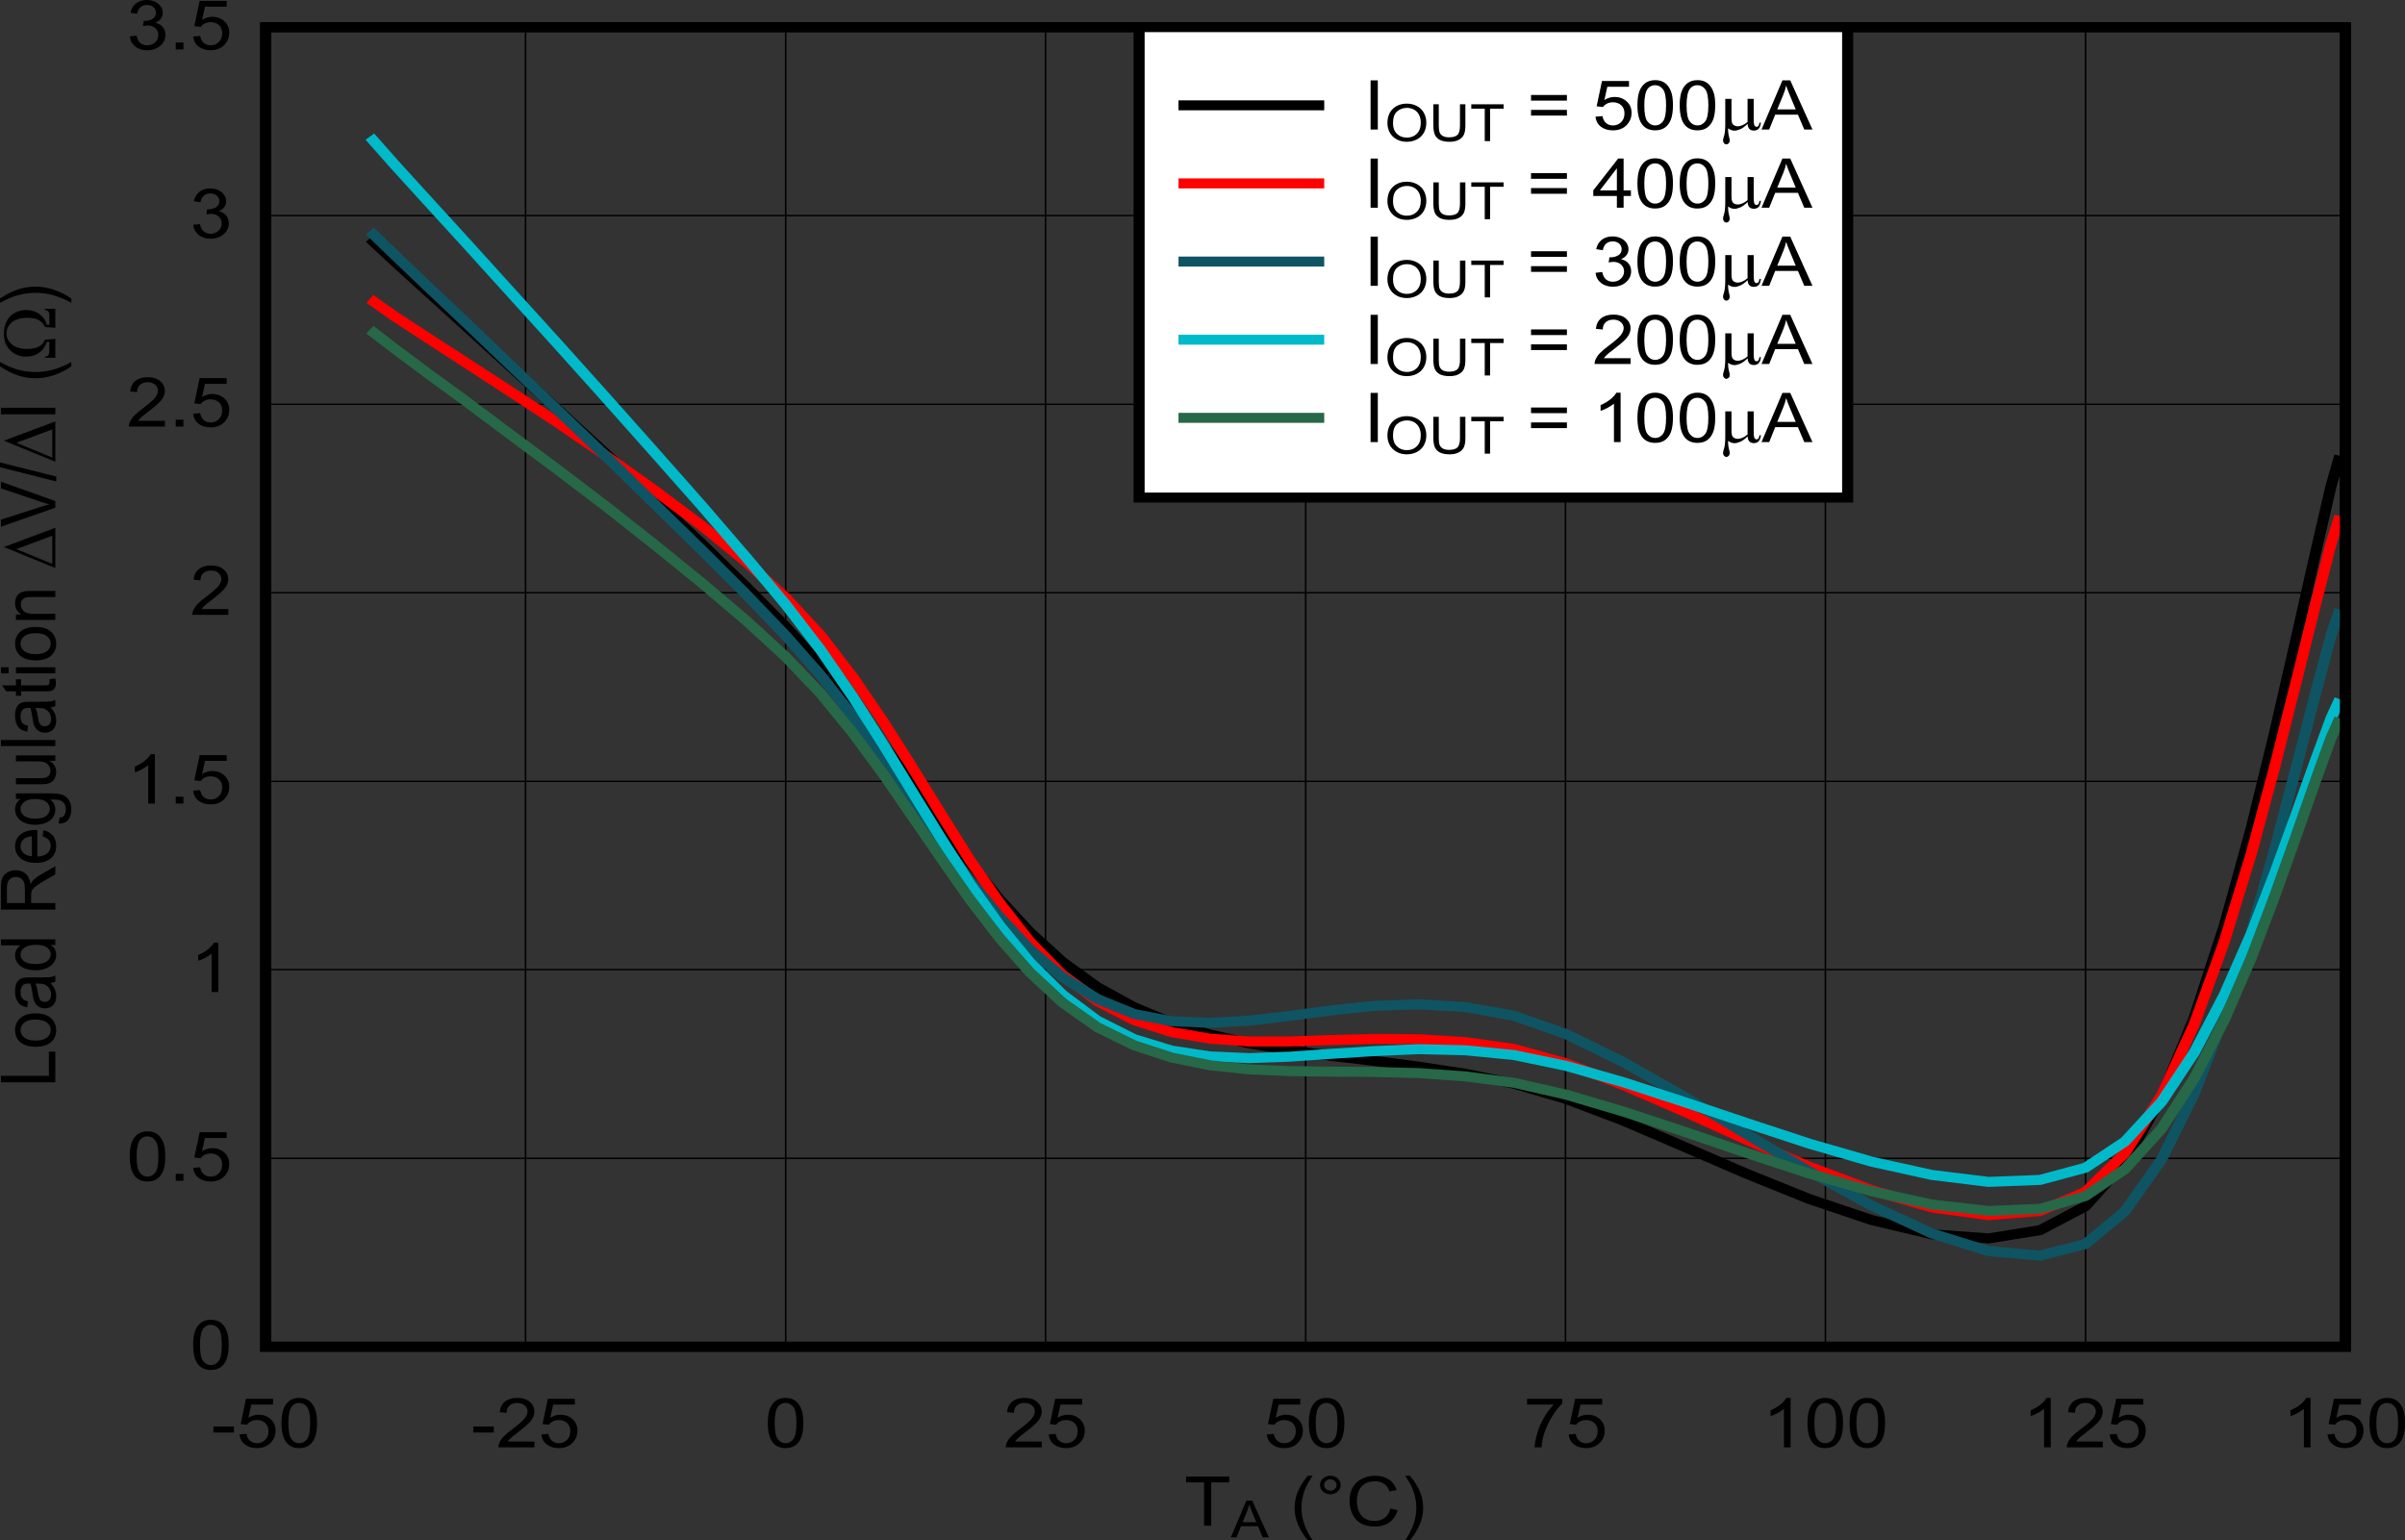
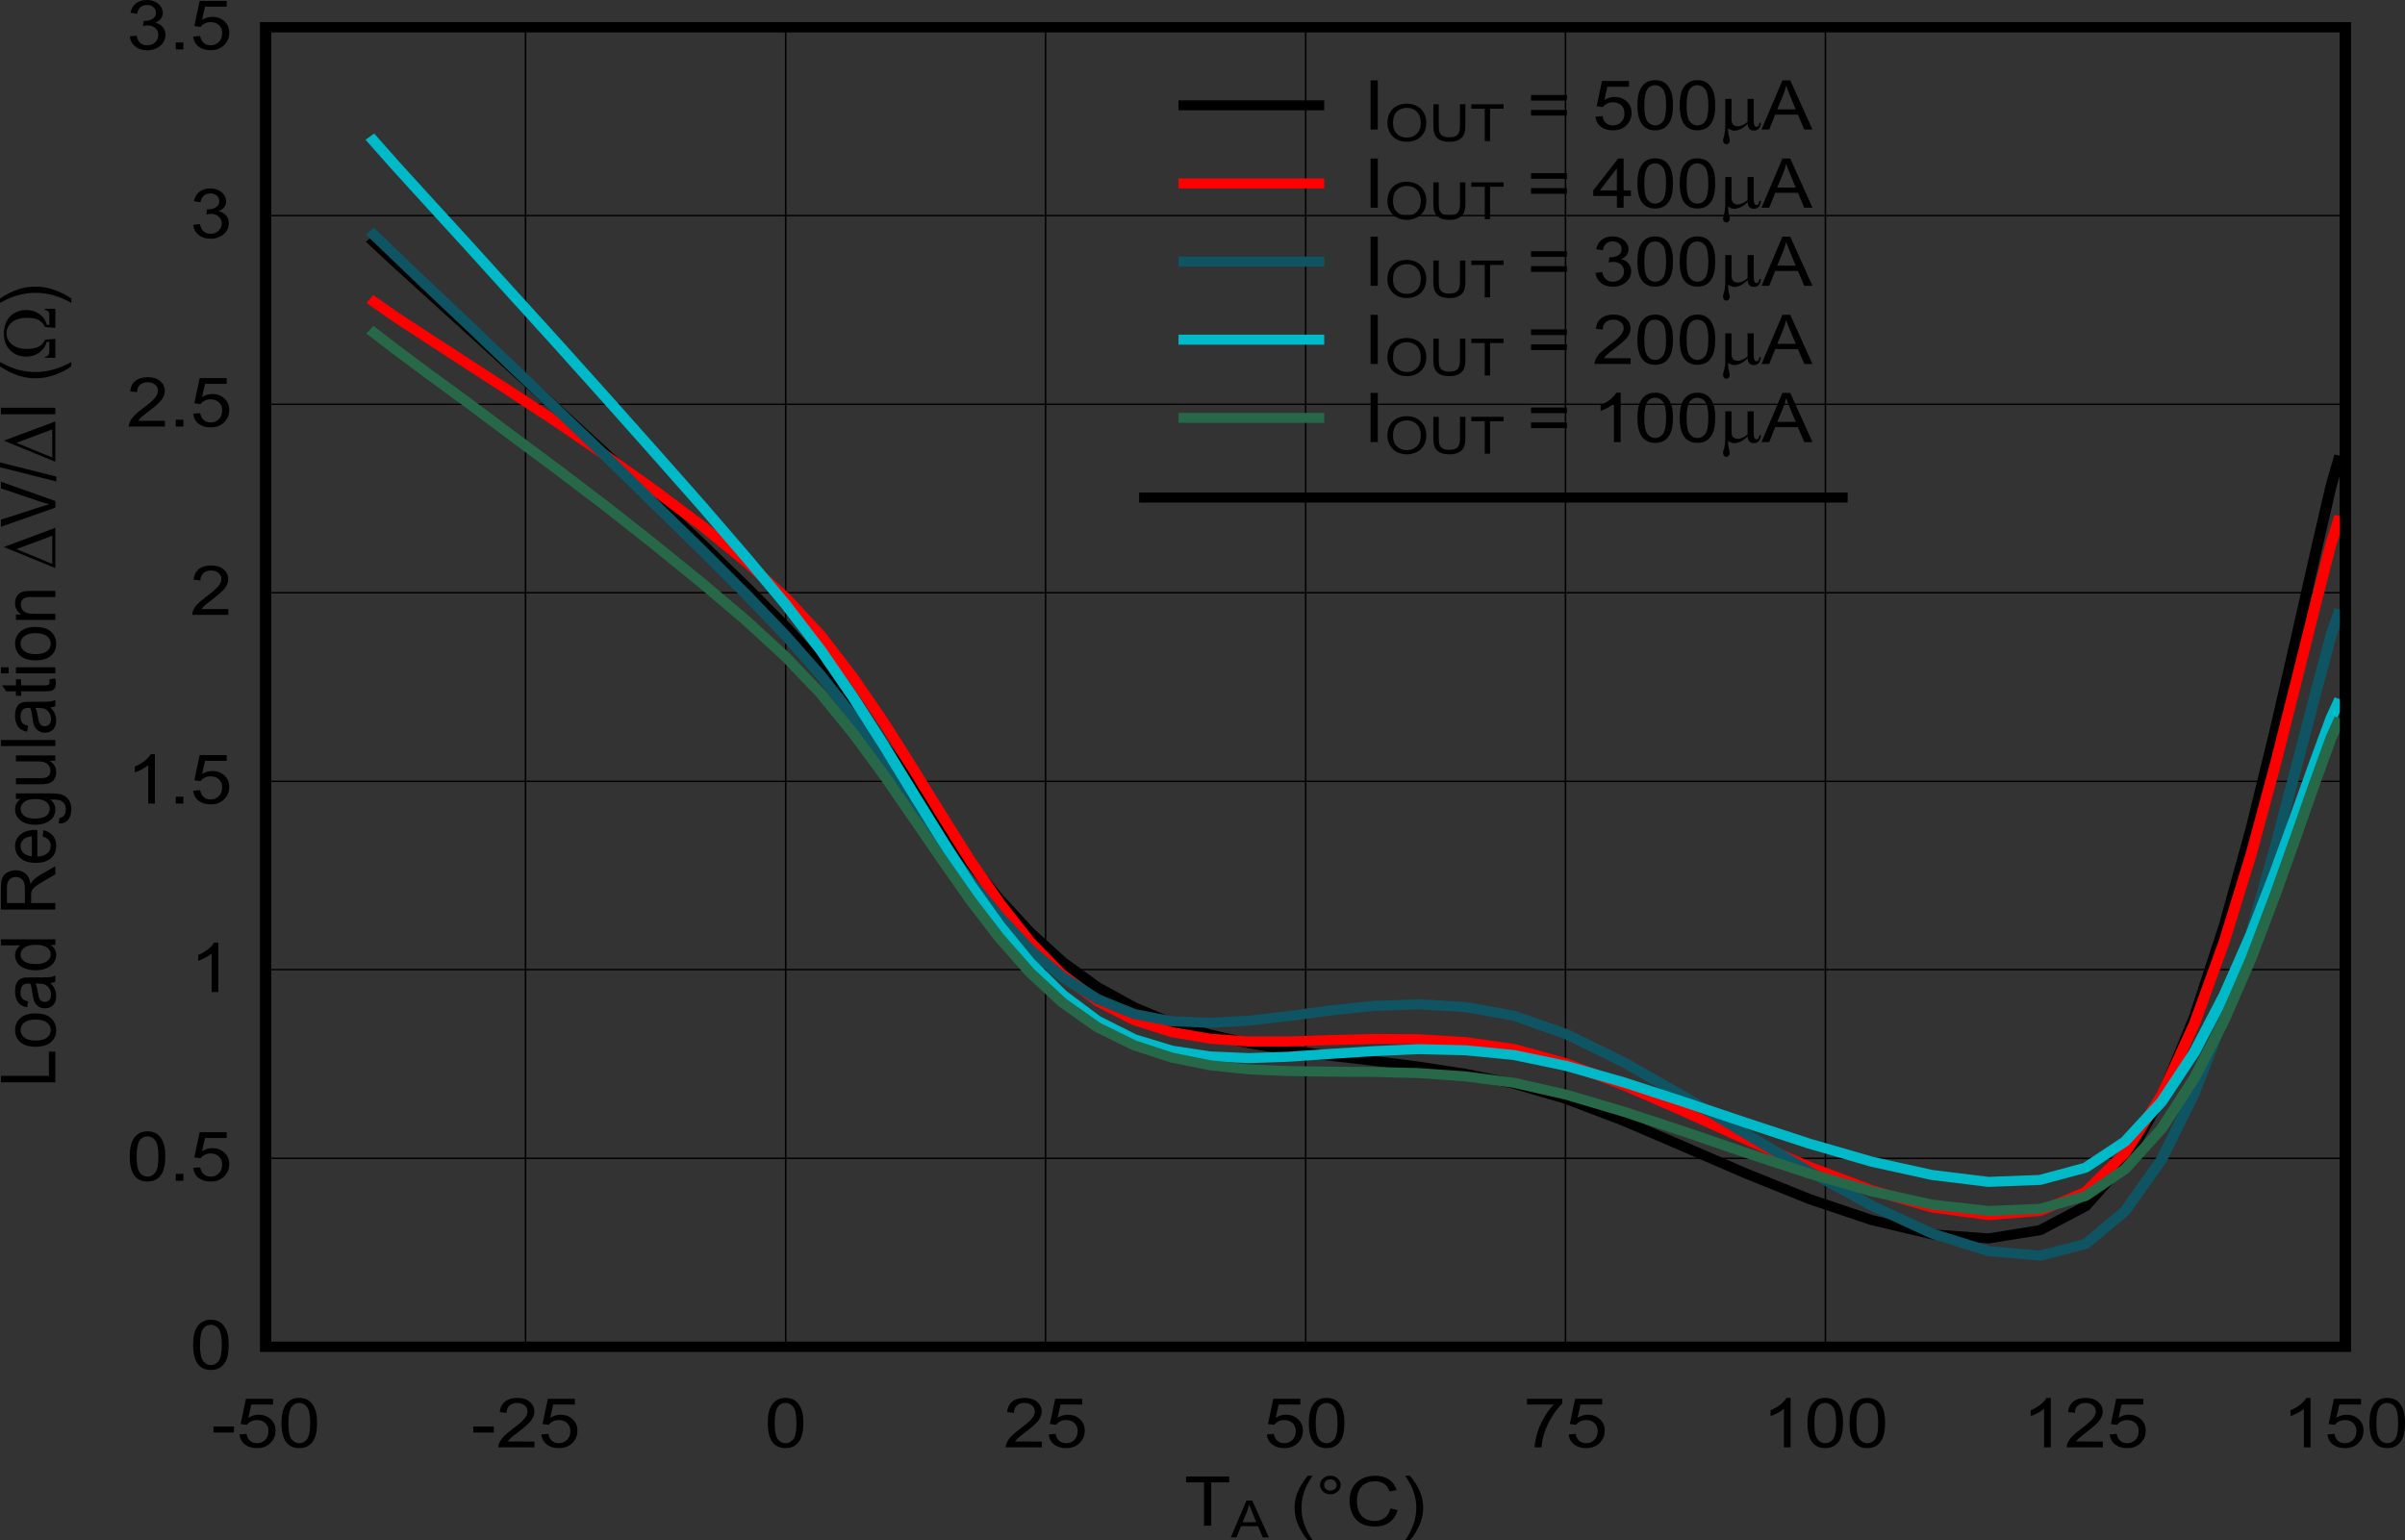
<svg xmlns="http://www.w3.org/2000/svg" xmlns:ns1="http://sodipodi.sourceforge.net/DTD/sodipodi-0.dtd" xmlns:ns2="http://www.inkscape.org/namespaces/inkscape" xmlns:xlink="http://www.w3.org/1999/xlink" ns1:docname="LoadRegVsAmbient.pdf" id="svg589" version="1.2" viewBox="0 0 514.126 329.288" height="329.288pt" width="514.126pt">
  <rect x="0" y="0" width="514.126" height="329.288" fill="#333333" stroke="none" />
  <ns1:namedview id="namedview591" ns2:window-height="480" ns2:window-width="640" ns2:pageshadow="2" ns2:pageopacity="0" guidetolerance="10" gridtolerance="10" objecttolerance="10" borderopacity="1" bordercolor="#666666" pagecolor="#ffffff" />
  <defs id="defs148">
    <g id="g146">
      <symbol id="glyph0-0" overflow="visible">
        <path ns2:connector-curvature="0" id="path2" d="m 2.031,0 v -9.188 h 8.125 V 0 Z m 0.25,-0.234 h 7.625 v -8.719 h -7.625 z m 0,0" style="stroke:none" />
      </symbol>
      <symbol id="glyph0-1" overflow="visible">
        <path ns2:connector-curvature="0" id="path5" d="M 4.219,0 V -9.266 H 0.375 v -1.25 h 9.219 v 1.25 H 5.75 V 0 Z m 0,0" style="stroke:none" />
      </symbol>
      <symbol id="glyph0-2" overflow="visible">
        <path ns2:connector-curvature="0" id="path8" d="" style="stroke:none" />
      </symbol>
      <symbol id="glyph0-3" overflow="visible">
        <path ns2:connector-curvature="0" id="path11" d="m 3.797,3.094 c -0.781,-0.898 -1.449,-1.949 -2,-3.156 -0.543,-1.207 -0.812,-2.457 -0.812,-3.75 0,-1.133 0.203,-2.223 0.609,-3.266 0.477,-1.207 1.211,-2.41 2.203,-3.609 h 1.031 C 4.18,-9.695 3.758,-8.988 3.562,-8.562 3.238,-7.906 2.98,-7.215 2.797,-6.5 c -0.23,0.898 -0.344,1.801 -0.344,2.703 0,2.305 0.789,4.598 2.375,6.891 z m 0,0" style="stroke:none" />
      </symbol>
      <symbol id="glyph0-4" overflow="visible">
        <path ns2:connector-curvature="0" id="path14" d="m 1.016,-8.703 c 0,-0.551 0.211,-1.02 0.641,-1.406 0.434,-0.383 0.957,-0.578 1.562,-0.578 0.613,0 1.133,0.195 1.562,0.578 0.426,0.387 0.641,0.855 0.641,1.406 0,0.555 -0.223,1.023 -0.656,1.406 -0.43,0.387 -0.945,0.578 -1.547,0.578 -0.605,0 -1.129,-0.191 -1.562,-0.578 -0.43,-0.383 -0.641,-0.852 -0.641,-1.406 z m 0.859,0 c 0,0.336 0.129,0.621 0.391,0.859 C 2.535,-7.613 2.852,-7.5 3.219,-7.5 c 0.363,0 0.676,-0.113 0.938,-0.344 0.258,-0.238 0.391,-0.523 0.391,-0.859 0,-0.332 -0.133,-0.617 -0.391,-0.859 -0.262,-0.238 -0.574,-0.359 -0.938,-0.359 -0.367,0 -0.684,0.121 -0.953,0.359 C 2.004,-9.32 1.875,-9.035 1.875,-8.703 Z m 0,0" style="stroke:none" />
      </symbol>
      <symbol id="glyph0-5" overflow="visible">
        <path ns2:connector-curvature="0" id="path17" d="m 9.547,-3.688 1.547,0.359 c -0.324,1.137 -0.91,2.008 -1.75,2.609 -0.836,0.594 -1.855,0.891 -3.062,0.891 -1.262,0 -2.285,-0.227 -3.062,-0.688 -0.781,-0.457 -1.383,-1.125 -1.797,-2 -0.406,-0.871 -0.609,-1.812 -0.609,-2.812 0,-1.102 0.227,-2.062 0.688,-2.875 0.465,-0.809 1.129,-1.426 1.984,-1.844 0.852,-0.426 1.789,-0.641 2.812,-0.641 1.164,0 2.145,0.27 2.938,0.797 0.789,0.531 1.344,1.289 1.656,2.266 L 9.375,-7.312 C 9.102,-8.07 8.711,-8.625 8.203,-8.969 7.691,-9.32 7.043,-9.5 6.266,-9.5 c -0.898,0 -1.648,0.195 -2.25,0.578 -0.594,0.387 -1.02,0.91 -1.266,1.562 -0.242,0.656 -0.359,1.332 -0.359,2.016 0,0.898 0.145,1.68 0.438,2.344 0.289,0.668 0.738,1.168 1.344,1.5 0.613,0.324 1.273,0.484 1.984,0.484 0.852,0 1.578,-0.223 2.172,-0.672 0.602,-0.445 1.008,-1.113 1.219,-2 z m 0,0" style="stroke:none" />
      </symbol>
      <symbol id="glyph0-6" overflow="visible">
        <path ns2:connector-curvature="0" id="path20" d="M 2,3.094 H 0.984 c 1.582,-2.293 2.375,-4.586 2.375,-6.891 0,-0.902 -0.117,-1.797 -0.344,-2.672 -0.18,-0.715 -0.43,-1.41 -0.75,-2.078 C 2.055,-8.973 1.629,-9.688 0.984,-10.688 H 2 c 0.996,1.199 1.738,2.402 2.219,3.609 0.402,1.043 0.609,2.133 0.609,3.266 0,1.293 -0.277,2.543 -0.828,3.75 C 3.457,1.145 2.789,2.195 2,3.094 Z m 0,0" style="stroke:none" />
      </symbol>
      <symbol id="glyph0-7" overflow="visible">
        <path ns2:connector-curvature="0" id="path23" d="M 0.516,-3.156 V -4.453 H 4.906 v 1.297 z m 0,0" style="stroke:none" />
      </symbol>
      <symbol id="glyph0-8" overflow="visible">
        <path ns2:connector-curvature="0" id="path26" d="m 0.672,-2.75 1.5,-0.125 c 0.113,0.668 0.375,1.168 0.781,1.5 0.402,0.336 0.891,0.5 1.453,0.5 0.684,0 1.27,-0.234 1.75,-0.703 0.477,-0.465 0.719,-1.094 0.719,-1.875 0,-0.727 -0.23,-1.305 -0.688,-1.734 -0.461,-0.426 -1.059,-0.641 -1.797,-0.641 -0.461,0 -0.879,0.098 -1.25,0.281 -0.367,0.188 -0.66,0.434 -0.875,0.734 L 0.922,-4.969 2.062,-10.375 h 5.781 v 1.234 H 3.203 l -0.625,2.828 c 0.695,-0.434 1.426,-0.656 2.188,-0.656 1.02,0 1.879,0.32 2.578,0.953 0.695,0.637 1.047,1.457 1.047,2.453 0,0.949 -0.309,1.773 -0.922,2.469 C 6.719,-0.25 5.695,0.172 4.406,0.172 3.352,0.172 2.488,-0.094 1.812,-0.625 1.145,-1.152 0.762,-1.863 0.672,-2.75 Z m 0,0" style="stroke:none" />
      </symbol>
      <symbol id="glyph0-9" overflow="visible">
        <path ns2:connector-curvature="0" id="path29" d="m 0.672,-5.188 c 0,-1.238 0.141,-2.238 0.422,-3 0.289,-0.758 0.711,-1.344 1.266,-1.75 0.559,-0.414 1.266,-0.625 2.109,-0.625 0.621,0 1.172,0.117 1.641,0.344 0.465,0.23 0.852,0.559 1.156,0.984 0.309,0.43 0.555,0.949 0.734,1.562 0.176,0.617 0.266,1.445 0.266,2.484 0,1.242 -0.145,2.242 -0.422,3 -0.281,0.75 -0.707,1.336 -1.266,1.75 -0.555,0.406 -1.258,0.609 -2.109,0.609 -1.125,0 -2.008,-0.359 -2.641,-1.078 -0.773,-0.871 -1.156,-2.301 -1.156,-4.281 z m 1.469,0 c 0,1.73 0.223,2.883 0.672,3.453 0.445,0.574 1,0.859 1.656,0.859 0.652,0 1.207,-0.285 1.656,-0.859 0.445,-0.582 0.672,-1.734 0.672,-3.453 0,-1.727 -0.227,-2.875 -0.672,-3.438 -0.449,-0.57 -1.008,-0.859 -1.672,-0.859 -0.656,0 -1.184,0.254 -1.578,0.75 -0.492,0.637 -0.734,1.82 -0.734,3.547 z m 0,0" style="stroke:none" />
      </symbol>
      <symbol id="glyph0-10" overflow="visible">
        <path ns2:connector-curvature="0" id="path32" d="M 8.188,-1.234 V 0 H 0.484 C 0.473,-0.309 0.531,-0.609 0.656,-0.891 c 0.195,-0.477 0.508,-0.945 0.938,-1.406 0.434,-0.457 1.062,-0.988 1.875,-1.594 1.258,-0.934 2.113,-1.676 2.562,-2.219 0.445,-0.551 0.672,-1.07 0.672,-1.562 0,-0.508 -0.207,-0.938 -0.609,-1.281 C 5.688,-9.305 5.152,-9.484 4.5,-9.484 c -0.688,0 -1.242,0.191 -1.656,0.562 C 2.438,-8.555 2.234,-8.039 2.234,-7.375 l -1.469,-0.141 c 0.09,-0.988 0.469,-1.742 1.125,-2.266 0.652,-0.52 1.535,-0.781 2.641,-0.781 1.121,0 2.008,0.285 2.656,0.844 0.652,0.562 0.984,1.258 0.984,2.078 0,0.43 -0.102,0.848 -0.297,1.25 -0.188,0.406 -0.508,0.836 -0.953,1.281 -0.438,0.449 -1.168,1.066 -2.188,1.844 -0.867,0.656 -1.418,1.102 -1.656,1.328 -0.242,0.23 -0.445,0.465 -0.609,0.703 z m 0,0" style="stroke:none" />
      </symbol>
      <symbol id="glyph0-11" overflow="visible">
        <path ns2:connector-curvature="0" id="path35" d="M 0.766,-9.141 V -10.375 h 7.531 v 1 C 7.555,-8.664 6.82,-7.715 6.094,-6.531 5.363,-5.352 4.801,-4.137 4.406,-2.891 4.125,-2.016 3.941,-1.051 3.859,0 H 2.391 C 2.41,-0.82 2.594,-1.816 2.938,-2.984 3.277,-4.16 3.77,-5.289 4.406,-6.375 5.051,-7.465 5.738,-8.391 6.469,-9.141 Z m 0,0" style="stroke:none" />
      </symbol>
      <symbol id="glyph0-12" overflow="visible">
        <path ns2:connector-curvature="0" id="path38" d="M 6.047,0 H 4.625 v -8.219 c -0.344,0.293 -0.801,0.59 -1.359,0.891 -0.555,0.293 -1.055,0.512 -1.5,0.656 v -1.25 c 0.801,-0.332 1.5,-0.738 2.094,-1.219 0.602,-0.488 1.031,-0.961 1.281,-1.422 h 0.906 z m 0,0" style="stroke:none" />
      </symbol>
      <symbol id="glyph0-13" overflow="visible">
        <path ns2:connector-curvature="0" id="path41" d="M 1.469,0 V -1.469 H 3.109 V 0 Z m 0,0" style="stroke:none" />
      </symbol>
      <symbol id="glyph0-14" overflow="visible">
        <path ns2:connector-curvature="0" id="path44" d="m 0.688,-2.781 1.422,-0.172 c 0.164,0.742 0.441,1.273 0.828,1.594 0.395,0.324 0.879,0.484 1.453,0.484 0.664,0 1.227,-0.207 1.688,-0.625 0.465,-0.426 0.703,-0.953 0.703,-1.578 0,-0.59 -0.215,-1.082 -0.641,-1.469 C 5.711,-4.93 5.164,-5.125 4.5,-5.125 c -0.262,0 -0.598,0.051 -1,0.141 l 0.156,-1.125 c 0.09,0.012 0.172,0.016 0.234,0.016 0.602,0 1.148,-0.141 1.641,-0.422 0.488,-0.289 0.734,-0.738 0.734,-1.344 0,-0.465 -0.18,-0.859 -0.531,-1.172 C 5.379,-9.34 4.918,-9.5 4.359,-9.5 c -0.562,0 -1.035,0.164 -1.406,0.484 -0.367,0.312 -0.602,0.785 -0.703,1.406 l -1.422,-0.219 c 0.176,-0.863 0.57,-1.535 1.188,-2.016 0.613,-0.477 1.383,-0.719 2.312,-0.719 0.633,0 1.219,0.129 1.75,0.375 0.527,0.25 0.938,0.59 1.219,1.016 0.289,0.418 0.438,0.867 0.438,1.344 0,0.461 -0.137,0.879 -0.406,1.25 C 7.055,-6.211 6.652,-5.914 6.125,-5.688 c 0.684,0.137 1.219,0.434 1.594,0.891 0.383,0.449 0.578,1.012 0.578,1.688 0,0.918 -0.371,1.699 -1.109,2.344 C 6.445,-0.129 5.508,0.188 4.375,0.188 3.352,0.188 2.504,-0.086 1.828,-0.641 1.16,-1.191 0.777,-1.906 0.688,-2.781 Z m 0,0" style="stroke:none" />
      </symbol>
      <symbol id="glyph0-15" overflow="visible">
        <path ns2:connector-curvature="0" id="path47" d="M 1.516,0 V -10.516 H 3.062 V 0 Z m 0,0" style="stroke:none" />
      </symbol>
      <symbol id="glyph0-16" overflow="visible">
        <path ns2:connector-curvature="0" id="path50" d="M 8.578,-6.188 H 0.906 v -1.203 h 7.672 z m 0,3.203 H 0.906 v -1.219 h 7.672 z m 0,0" style="stroke:none" />
      </symbol>
      <symbol id="glyph0-17" overflow="visible">
        <path ns2:connector-curvature="0" id="path53" d="M -0.031,0 4.438,-10.516 H 6.109 L 10.859,0 h -1.75 L 7.75,-3.188 H 2.891 L 1.609,0 Z M 3.328,-4.312 H 7.281 L 6.062,-7.234 C 5.688,-8.117 5.41,-8.844 5.234,-9.406 c -0.148,0.68 -0.355,1.348 -0.625,2 z m 0,0" style="stroke:none" />
      </symbol>
      <symbol id="glyph0-18" overflow="visible">
        <path ns2:connector-curvature="0" id="path56" d="M 5.25,0 V -2.516 H 0.203 v -1.188 l 5.312,-6.812 H 6.688 v 6.812 H 8.25 v 1.188 H 6.688 V 0 Z m 0,-3.703 V -8.438 l -3.641,4.734 z m 0,0" style="stroke:none" />
      </symbol>
      <symbol id="glyph1-0" overflow="visible">
        <path ns2:connector-curvature="0" id="path59" d="M 1.516,0 V -6.875 H 7.594 V 0 Z m 0.188,-0.172 H 7.406 v -6.531 H 1.703 Z m 0,0" style="stroke:none" />
      </symbol>
      <symbol id="glyph1-1" overflow="visible">
        <path ns2:connector-curvature="0" id="path62" d="m -0.016,0 3.344,-7.875 H 4.562 L 8.125,0 H 6.812 L 5.797,-2.391 H 2.156 L 1.203,0 Z M 2.5,-3.234 h 2.938 l -0.906,-2.188 c -0.273,-0.652 -0.477,-1.195 -0.609,-1.625 -0.117,0.5 -0.273,1.004 -0.469,1.5 z m 0,0" style="stroke:none" />
      </symbol>
      <symbol id="glyph1-2" overflow="visible">
        <path ns2:connector-curvature="0" id="path65" d="m 0.594,-3.828 c 0,-1.309 0.383,-2.336 1.156,-3.078 0.777,-0.738 1.781,-1.109 3,-1.109 0.801,0 1.523,0.18 2.172,0.531 0.645,0.344 1.133,0.832 1.469,1.453 0.34,0.617 0.516,1.32 0.516,2.109 0,0.793 -0.18,1.508 -0.531,2.141 -0.355,0.625 -0.863,1.105 -1.516,1.438 C 6.203,-0.02 5.496,0.141 4.75,0.141 c -0.824,0 -1.559,-0.176 -2.203,-0.531 C 1.898,-0.754 1.41,-1.242 1.078,-1.859 0.754,-2.48 0.594,-3.141 0.594,-3.828 Z m 1.188,0.016 c 0,0.949 0.281,1.699 0.844,2.25 0.559,0.543 1.27,0.812 2.125,0.812 0.863,0 1.57,-0.273 2.125,-0.828 0.559,-0.551 0.844,-1.336 0.844,-2.359 0,-0.633 -0.121,-1.191 -0.359,-1.672 C 7.117,-6.086 6.77,-6.457 6.312,-6.719 5.852,-6.977 5.336,-7.109 4.766,-7.109 c -0.824,0 -1.527,0.258 -2.109,0.766 -0.586,0.5 -0.875,1.348 -0.875,2.531 z m 0,0" style="stroke:none" />
      </symbol>
      <symbol id="glyph1-3" overflow="visible">
        <path ns2:connector-curvature="0" id="path68" d="m 6.641,-7.875 h 1.156 v 4.547 c 0,0.793 -0.102,1.426 -0.297,1.891 -0.199,0.469 -0.559,0.852 -1.078,1.141 -0.512,0.293 -1.191,0.438 -2.031,0.438 -0.812,0 -1.48,-0.129 -2,-0.375 C 1.879,-0.492 1.508,-0.863 1.281,-1.344 1.062,-1.832 0.953,-2.492 0.953,-3.328 V -7.875 h 1.156 v 4.547 c 0,0.688 0.066,1.195 0.203,1.516 0.145,0.324 0.391,0.574 0.734,0.75 0.34,0.168 0.758,0.25 1.25,0.25 0.84,0 1.441,-0.172 1.797,-0.516 0.363,-0.34 0.547,-1.008 0.547,-2 z m 0,0" style="stroke:none" />
      </symbol>
      <symbol id="glyph1-4" overflow="visible">
        <path ns2:connector-curvature="0" id="path71" d="m 3.156,0 v -6.938 h -2.875 V -7.875 H 7.188 v 0.938 H 4.297 V 0 Z m 0,0" style="stroke:none" />
      </symbol>
      <symbol id="glyph2-0" overflow="visible">
        <path ns2:connector-curvature="0" id="path74" d="M 0,-1.844 H -10.156 V -9.188 H 0 Z M -0.25,-2.062 V -8.953 H -9.906 V -2.062 Z m 0,0" style="stroke:none" />
      </symbol>
      <symbol id="glyph2-1" overflow="visible">
        <path ns2:connector-curvature="0" id="path77" d="M 0,-1.078 H -11.625 V -2.469 h 10.25 V -7.641 H 0 Z m 0,0" style="stroke:none" />
      </symbol>
      <symbol id="glyph2-2" overflow="visible">
        <path ns2:connector-curvature="0" id="path80" d="m -4.219,-0.484 c -1.551,0 -2.707,-0.391 -3.469,-1.172 -0.613,-0.652 -0.922,-1.457 -0.922,-2.406 0,-1.039 0.383,-1.895 1.141,-2.562 0.75,-0.664 1.801,-1 3.141,-1 1.086,0 1.941,0.152 2.562,0.453 0.617,0.293 1.098,0.723 1.438,1.281 0.34,0.555 0.516,1.164 0.516,1.828 0,1.074 -0.375,1.941 -1.125,2.594 -0.758,0.656 -1.852,0.984 -3.281,0.984 z m 0,-1.328 c 1.086,0 1.898,-0.211 2.438,-0.641 0.531,-0.426 0.797,-0.961 0.797,-1.609 0,-0.633 -0.27,-1.164 -0.812,-1.594 -0.539,-0.426 -1.363,-0.641 -2.469,-0.641 -1.039,0 -1.828,0.215 -2.359,0.641 -0.539,0.43 -0.812,0.961 -0.812,1.594 0,0.648 0.273,1.184 0.812,1.609 0.531,0.43 1.336,0.641 2.406,0.641 z m 0,0" style="stroke:none" />
      </symbol>
      <symbol id="glyph2-3" overflow="visible">
        <path ns2:connector-curvature="0" id="path83" d="m -1.047,-5.938 c 0.461,0.48 0.785,0.945 0.969,1.391 0.176,0.438 0.266,0.91 0.266,1.406 0,0.844 -0.223,1.492 -0.672,1.938 -0.457,0.449 -1.035,0.672 -1.734,0.672 -0.414,0 -0.789,-0.082 -1.125,-0.25 -0.34,-0.176 -0.617,-0.398 -0.828,-0.672 -0.207,-0.27 -0.363,-0.578 -0.469,-0.922 -0.07,-0.258 -0.145,-0.645 -0.219,-1.156 -0.133,-1.039 -0.297,-1.805 -0.484,-2.297 -0.195,-0.008 -0.32,-0.016 -0.375,-0.016 -0.582,0 -0.992,0.129 -1.234,0.375 C -7.273,-5.145 -7.438,-4.652 -7.438,-4 c 0,0.605 0.121,1.055 0.359,1.344 0.23,0.293 0.648,0.508 1.25,0.641 L -6.016,-0.75 C -6.617,-0.863 -7.102,-1.051 -7.469,-1.312 -7.832,-1.582 -8.113,-1.961 -8.312,-2.453 -8.508,-2.949 -8.609,-3.531 -8.609,-4.188 c 0,-0.645 0.086,-1.172 0.25,-1.578 0.168,-0.402 0.383,-0.703 0.641,-0.891 0.25,-0.195 0.574,-0.336 0.969,-0.422 0.242,-0.039 0.68,-0.062 1.312,-0.062 h 1.906 c 1.324,0 2.164,-0.023 2.516,-0.078 C -0.66,-7.27 -0.32,-7.379 0,-7.547 v 1.344 c -0.289,0.137 -0.641,0.227 -1.047,0.266 z m -3.188,0.109 c 0.219,0.469 0.402,1.176 0.547,2.109 0.086,0.531 0.18,0.91 0.281,1.125 0.105,0.219 0.262,0.395 0.469,0.516 0.199,0.117 0.426,0.172 0.672,0.172 0.387,0 0.711,-0.129 0.969,-0.391 0.25,-0.258 0.375,-0.641 0.375,-1.141 0,-0.496 -0.117,-0.941 -0.359,-1.328 -0.246,-0.383 -0.582,-0.672 -1,-0.859 -0.32,-0.133 -0.797,-0.203 -1.422,-0.203 z m 0,0" style="stroke:none" />
      </symbol>
      <symbol id="glyph2-4" overflow="visible">
        <path ns2:connector-curvature="0" id="path86" d="m 0,-5.906 h -1.062 c 0.836,0.48 1.25,1.191 1.25,2.125 0,0.605 -0.184,1.164 -0.547,1.672 C -0.73,-1.598 -1.25,-1.199 -1.906,-0.922 -2.57,-0.641 -3.336,-0.5 -4.203,-0.5 c -0.84,0 -1.602,-0.125 -2.281,-0.375 -0.684,-0.258 -1.211,-0.641 -1.578,-1.141 -0.363,-0.508 -0.547,-1.078 -0.547,-1.703 0,-0.457 0.113,-0.863 0.328,-1.219 0.211,-0.363 0.488,-0.66 0.828,-0.891 H -11.625 v -1.281 H 0 Z m -4.203,4.078 c 1.074,0 1.883,-0.203 2.422,-0.609 0.531,-0.414 0.797,-0.906 0.797,-1.469 0,-0.559 -0.254,-1.039 -0.766,-1.438 -0.508,-0.395 -1.289,-0.594 -2.344,-0.594 -1.145,0 -1.988,0.207 -2.531,0.609 -0.539,0.406 -0.812,0.902 -0.812,1.484 0,0.574 0.262,1.055 0.781,1.438 0.523,0.387 1.34,0.578 2.453,0.578 z m 0,0" style="stroke:none" />
      </symbol>
      <symbol id="glyph2-5" overflow="visible">
        <path ns2:connector-curvature="0" id="path89" d="" style="stroke:none" />
      </symbol>
      <symbol id="glyph2-6" overflow="visible">
        <path ns2:connector-curvature="0" id="path92" d="M 0,-1.156 H -11.625 V -5.812 c 0,-0.934 0.105,-1.648 0.312,-2.141 0.211,-0.488 0.582,-0.879 1.109,-1.172 0.523,-0.289 1.105,-0.438 1.75,-0.438 0.824,0 1.523,0.246 2.094,0.734 0.562,0.48 0.918,1.227 1.062,2.234 0.199,-0.371 0.395,-0.656 0.578,-0.844 0.418,-0.402 0.934,-0.789 1.547,-1.156 L 0,-10.422 v 1.75 l -2.422,1.391 c -0.695,0.406 -1.227,0.746 -1.594,1.016 -0.371,0.262 -0.633,0.496 -0.781,0.703 -0.145,0.211 -0.25,0.418 -0.312,0.625 -0.039,0.156 -0.062,0.418 -0.062,0.781 v 1.609 H 0 Z M -6.5,-2.547 V -5.531 c 0,-0.633 -0.07,-1.129 -0.219,-1.484 -0.145,-0.363 -0.375,-0.641 -0.688,-0.828 -0.32,-0.184 -0.672,-0.281 -1.047,-0.281 -0.551,0 -1.004,0.184 -1.359,0.547 -0.352,0.355 -0.531,0.926 -0.531,1.703 v 3.328 z m 0,0" style="stroke:none" />
      </symbol>
      <symbol id="glyph2-7" overflow="visible">
        <path ns2:connector-curvature="0" id="path95" d="m -2.719,-6.188 0.188,-1.328 c 0.867,0.211 1.539,0.602 2.016,1.172 0.469,0.562 0.703,1.289 0.703,2.172 0,1.117 -0.379,2.004 -1.141,2.656 -0.758,0.656 -1.82,0.984 -3.188,0.984 -1.414,0 -2.516,-0.328 -3.297,-0.984 -0.777,-0.664 -1.172,-1.523 -1.172,-2.578 0,-1.02 0.387,-1.852 1.156,-2.5 0.762,-0.645 1.836,-0.969 3.219,-0.969 0.086,0 0.215,0.008 0.391,0.016 V -1.875 c 0.93,-0.039 1.637,-0.273 2.125,-0.703 0.492,-0.426 0.734,-0.957 0.734,-1.594 0,-0.477 -0.133,-0.883 -0.406,-1.219 C -1.668,-5.723 -2.113,-5.988 -2.719,-6.188 Z m -2.297,4.25 v -4.266 c -0.707,0.062 -1.242,0.23 -1.609,0.5 -0.539,0.406 -0.812,0.941 -0.812,1.594 0,0.594 0.223,1.098 0.656,1.5 0.438,0.398 1.027,0.621 1.766,0.672 z m 0,0" style="stroke:none" />
      </symbol>
      <symbol id="glyph2-8" overflow="visible">
        <path ns2:connector-curvature="0" id="path98" d="m 0.703,-0.734 0.203,-1.25 c 0.426,-0.051 0.738,-0.195 0.938,-0.438 0.258,-0.32 0.391,-0.758 0.391,-1.312 0,-0.602 -0.137,-1.066 -0.406,-1.391 C 1.566,-5.445 1.199,-5.664 0.734,-5.781 0.441,-5.84 -0.172,-5.875 -1.109,-5.875 -0.367,-5.312 0,-4.605 0,-3.766 c 0,1.055 -0.414,1.867 -1.25,2.438 -0.832,0.574 -1.836,0.859 -3.016,0.859 -0.801,0 -1.539,-0.129 -2.219,-0.391 -0.676,-0.27 -1.195,-0.656 -1.562,-1.156 -0.371,-0.496 -0.562,-1.082 -0.562,-1.75 0,-0.902 0.402,-1.648 1.203,-2.234 h -1.016 v -1.188 h 7.281 c 1.309,0 2.238,0.121 2.781,0.359 0.551,0.242 0.984,0.629 1.297,1.156 0.32,0.523 0.484,1.164 0.484,1.922 0,0.918 -0.23,1.66 -0.688,2.219 -0.449,0.555 -1.129,0.82 -2.031,0.797 z m -5.062,-1.062 c 1.105,0 1.914,-0.195 2.422,-0.594 0.5,-0.395 0.75,-0.895 0.75,-1.5 0,-0.59 -0.25,-1.086 -0.75,-1.484 -0.508,-0.402 -1.301,-0.609 -2.375,-0.609 -1.027,0 -1.805,0.211 -2.328,0.625 -0.527,0.418 -0.797,0.918 -0.797,1.5 0,0.574 0.262,1.066 0.781,1.469 0.512,0.398 1.277,0.594 2.297,0.594 z m 0,0" style="stroke:none" />
      </symbol>
      <symbol id="glyph2-9" overflow="visible">
        <path ns2:connector-curvature="0" id="path101" d="m 0,-5.953 h -1.234 c 0.949,0.586 1.422,1.387 1.422,2.406 0,0.449 -0.098,0.871 -0.281,1.266 -0.184,0.387 -0.426,0.676 -0.719,0.859 -0.289,0.188 -0.645,0.324 -1.062,0.406 -0.277,0.055 -0.723,0.078 -1.328,0.078 h -5.219 V -2.234 H -3.75 c 0.742,0 1.242,-0.023 1.5,-0.078 0.375,-0.082 0.676,-0.254 0.891,-0.516 0.211,-0.258 0.312,-0.582 0.312,-0.969 0,-0.383 -0.109,-0.75 -0.328,-1.094 -0.215,-0.34 -0.516,-0.582 -0.891,-0.719 -0.371,-0.145 -0.922,-0.219 -1.641,-0.219 h -4.516 v -1.281 H 0 Z m 0,0" style="stroke:none" />
      </symbol>
      <symbol id="glyph2-10" overflow="visible">
        <path ns2:connector-curvature="0" id="path104" d="M 0,-0.938 H -11.625 V -2.234 H 0 Z m 0,0" style="stroke:none" />
      </symbol>
      <symbol id="glyph2-11" overflow="visible">
        <path ns2:connector-curvature="0" id="path107" d="m -1.281,-3.781 1.266,-0.188 c 0.082,0.367 0.125,0.691 0.125,0.969 0,0.469 -0.082,0.836 -0.234,1.094 -0.164,0.262 -0.383,0.445 -0.656,0.547 -0.27,0.105 -0.832,0.156 -1.688,0.156 H -7.312 v 0.938 h -1.109 v -0.938 h -2.094 L -11.375,-2.484 h 2.953 V -3.781 H -7.312 v 1.297 h 4.922 c 0.406,0 0.676,-0.02 0.797,-0.062 0.117,-0.051 0.211,-0.129 0.281,-0.234 0.062,-0.102 0.094,-0.25 0.094,-0.438 0,-0.145 -0.02,-0.332 -0.062,-0.562 z m 0,0" style="stroke:none" />
      </symbol>
      <symbol id="glyph2-12" overflow="visible">
        <path ns2:connector-curvature="0" id="path110" d="M -9.984,-0.969 H -11.625 v -1.297 h 1.641 z M 0,-0.969 H -8.422 V -2.266 H 0 Z m 0,0" style="stroke:none" />
      </symbol>
      <symbol id="glyph2-13" overflow="visible">
        <path ns2:connector-curvature="0" id="path113" d="M 0,-0.969 H -8.422 V -2.125 h 1.188 c -0.914,-0.559 -1.375,-1.367 -1.375,-2.422 0,-0.465 0.098,-0.891 0.281,-1.266 0.18,-0.383 0.414,-0.672 0.703,-0.859 0.293,-0.195 0.648,-0.332 1.062,-0.406 0.262,-0.051 0.723,-0.078 1.375,-0.078 H 0 v 1.297 h -5.125 c -0.582,0 -1.016,0.055 -1.297,0.156 -0.289,0.094 -0.52,0.273 -0.688,0.531 -0.176,0.25 -0.266,0.551 -0.266,0.891 0,0.555 0.195,1.027 0.578,1.422 0.387,0.398 1.117,0.594 2.188,0.594 H 0 Z m 0,0" style="stroke:none" />
      </symbol>
      <symbol id="glyph2-14" overflow="visible">
        <path ns2:connector-curvature="0" id="path116" d="M 0,-4.141 -11.625,-0.062 v -1.516 l 8.438,-2.719 c 0.68,-0.227 1.316,-0.414 1.906,-0.562 -0.633,-0.152 -1.27,-0.344 -1.906,-0.562 l -8.438,-2.844 V -9.688 L 0,-5.562 Z m 0,0" style="stroke:none" />
      </symbol>
      <symbol id="glyph2-15" overflow="visible">
        <path ns2:connector-curvature="0" id="path119" d="m 0.203,0 -12.031,-3.047 v -1.031 l 12.031,3.031 z m 0,0" style="stroke:none" />
      </symbol>
      <symbol id="glyph2-16" overflow="visible">
        <path ns2:connector-curvature="0" id="path122" d="M 0,-1.375 H -11.625 V -2.766 H 0 Z m 0,0" style="stroke:none" />
      </symbol>
      <symbol id="glyph2-17" overflow="visible">
        <path ns2:connector-curvature="0" id="path125" d="m 3.422,-3.438 c -1,0.719 -2.168,1.324 -3.5,1.812 -1.332,0.492 -2.711,0.734 -4.141,0.734 -1.258,0 -2.461,-0.18 -3.609,-0.547 -1.34,-0.434 -2.676,-1.102 -4,-2 v -0.922 c 1.094,0.574 1.883,0.957 2.359,1.141 0.73,0.293 1.492,0.523 2.281,0.688 0.992,0.211 1.988,0.312 2.984,0.312 2.543,0 5.082,-0.711 7.625,-2.141 z m 0,0" style="stroke:none" />
      </symbol>
      <symbol id="glyph2-18" overflow="visible">
        <path ns2:connector-curvature="0" id="path128" d="m 3.422,-1.812 v 0.922 c -2.543,-1.426 -5.082,-2.141 -7.625,-2.141 -0.996,0 -1.988,0.105 -2.969,0.312 -0.789,0.156 -1.551,0.383 -2.281,0.672 -0.477,0.188 -1.27,0.574 -2.375,1.156 V -1.812 c 1.324,-0.895 2.66,-1.562 4,-2 1.148,-0.363 2.352,-0.547 3.609,-0.547 1.43,0 2.809,0.254 4.141,0.75 1.332,0.492 2.5,1.09 3.5,1.797 z m 0,0" style="stroke:none" />
      </symbol>
      <symbol id="glyph3-0" overflow="visible">
        <path ns2:connector-curvature="0" id="path131" d="m 0,-0.734 h -10.156 v -7.344 H 0 Z M -0.25,-0.969 v -6.891 h -9.656 v 6.891 z m 0,0" style="stroke:none" />
      </symbol>
      <symbol id="glyph3-1" overflow="visible">
        <path ns2:connector-curvature="0" id="path134" d="M 0,-8.797 V -0.188 l -11,-4.5 z m -0.656,1.703 -7.672,2.859 7.672,3.156 z m 0,0" style="stroke:none" />
      </symbol>
      <symbol id="glyph3-2" overflow="visible">
        <path ns2:connector-curvature="0" id="path137" d="M 0,-10.891 V -6.812 L -2.219,-6.984 C -2.527,-7.66 -2.973,-8.156 -3.547,-8.469 -4.117,-8.789 -4.926,-8.953 -5.969,-8.953 c -1.445,0 -2.551,0.32 -3.312,0.953 -0.77,0.637 -1.156,1.434 -1.156,2.391 0,0.93 0.395,1.715 1.172,2.359 0.781,0.637 1.848,0.953 3.188,0.953 1.055,0 1.898,-0.16 2.531,-0.484 0.625,-0.332 1.07,-0.828 1.328,-1.484 L 0,-4.453 v 4.047 h -2.219 v -0.25 c 0.324,-0.008 0.543,-0.086 0.656,-0.234 0.188,-0.207 0.281,-0.535 0.281,-0.984 v -1.938 h -0.547 c -0.32,1.012 -0.875,1.793 -1.656,2.344 -0.789,0.543 -1.719,0.812 -2.781,0.812 -1.332,0 -2.453,-0.441 -3.359,-1.328 -0.914,-0.895 -1.375,-2.102 -1.375,-3.625 0,-0.934 0.195,-1.797 0.578,-2.578 0.387,-0.777 0.957,-1.379 1.703,-1.797 0.75,-0.426 1.57,-0.641 2.453,-0.641 1.094,0 2.051,0.293 2.859,0.875 0.812,0.574 1.34,1.332 1.578,2.266 l 0.547,0.062 v -1.969 c 0,-0.434 -0.07,-0.738 -0.219,-0.906 -0.145,-0.176 -0.383,-0.281 -0.719,-0.312 v -0.281 z m 0,0" style="stroke:none" />
      </symbol>
      <symbol id="glyph4-0" overflow="visible">
        <path ns2:connector-curvature="0" id="path140" d="m 0.812,0 v -9.188 h 8.125 V 0 Z M 1.078,-0.234 H 8.688 v -8.719 H 1.078 Z m 0,0" style="stroke:none" />
      </symbol>
      <symbol id="glyph4-1" overflow="visible">
        <path ns2:connector-curvature="0" id="path143" d="M 7.531,-6.562 V -2.25 c 0,0.574 0.031,0.977 0.094,1.203 0.051,0.168 0.125,0.289 0.219,0.359 0.09,0.074 0.191,0.109 0.297,0.109 0.133,0 0.258,-0.055 0.375,-0.172 0.113,-0.121 0.195,-0.363 0.25,-0.719 h 0.312 C 8.992,-0.832 8.82,-0.387 8.562,-0.141 8.301,0.098 7.973,0.219 7.578,0.219 c -0.398,0 -0.711,-0.105 -0.938,-0.312 -0.23,-0.215 -0.371,-0.594 -0.422,-1.125 -0.543,0.543 -1.059,0.926 -1.547,1.141 -0.48,0.207 -0.898,0.312 -1.25,0.312 -0.23,0 -0.461,-0.043 -0.688,-0.125 -0.23,-0.086 -0.457,-0.207 -0.672,-0.375 -0.012,0.695 0.055,1.301 0.203,1.812 0.09,0.363 0.141,0.625 0.141,0.781 0,0.246 -0.074,0.453 -0.219,0.609 -0.148,0.152 -0.309,0.234 -0.484,0.234 -0.199,0 -0.355,-0.07 -0.469,-0.203 -0.168,-0.18 -0.25,-0.41 -0.25,-0.688 0,-0.125 0.031,-0.293 0.094,-0.5 0.145,-0.449 0.238,-0.84 0.281,-1.172 0.059,-0.574 0.094,-1.062 0.094,-1.469 V -6.562 H 2.781 v 4.125 c 0,0.492 0.047,0.848 0.141,1.062 0.09,0.219 0.254,0.395 0.484,0.516 0.227,0.117 0.461,0.172 0.703,0.172 0.27,0 0.594,-0.07 0.969,-0.219 C 5.449,-1.051 5.832,-1.289 6.219,-1.625 v -4.938 z m 0,0" style="stroke:none" />
      </symbol>
    </g>
  </defs>
  <g transform="translate(-61.928,-72.419)" id="surface1">
    <g id="g152" style="fill:#000000;fill-opacity:1">
      <use height="100%" width="100%" id="use150" y="398.613" x="315.105" xlink:href="#glyph0-1" />
    </g>
    <g id="g156" style="fill:#000000;fill-opacity:1">
      <use height="100%" width="100%" id="use154" y="401.108" x="325.058" xlink:href="#glyph1-1" />
    </g>
    <g id="g168" style="fill:#000000;fill-opacity:1">
      <use height="100%" width="100%" id="use158" y="398.613" x="333.177" xlink:href="#glyph0-2" />
      <use height="100%" width="100%" id="use160" y="398.613" x="337.695" xlink:href="#glyph0-3" />
      <use height="100%" width="100%" id="use162" y="398.613" x="343.107" xlink:href="#glyph0-4" />
      <use height="100%" width="100%" id="use164" y="398.613" x="349.608" xlink:href="#glyph0-5" />
      <use height="100%" width="100%" id="use166" y="398.613" x="361.341" xlink:href="#glyph0-6" />
    </g>
    <g id="g172" style="fill:#000000;fill-opacity:1">
      <use height="100%" width="100%" id="use170" y="304.896" x="73.756" xlink:href="#glyph2-1" />
    </g>
    <g id="g180" style="fill:#000000;fill-opacity:1">
      <use height="100%" width="100%" id="use174" y="296.698" x="73.756" xlink:href="#glyph2-2" />
      <use height="100%" width="100%" id="use176" y="288.529" x="73.756" xlink:href="#glyph2-3" />
      <use height="100%" width="100%" id="use178" y="280.36" x="73.756" xlink:href="#glyph2-4" />
    </g>
    <g id="g188" style="fill:#000000;fill-opacity:1">
      <use height="100%" width="100%" id="use182" y="272.118" x="73.756" xlink:href="#glyph2-5" />
      <use height="100%" width="100%" id="use184" y="268.034" x="73.756" xlink:href="#glyph2-6" />
      <use height="100%" width="100%" id="use186" y="257.426" x="73.756" xlink:href="#glyph2-7" />
    </g>
    <g id="g192" style="fill:#000000;fill-opacity:1">
      <use height="100%" width="100%" id="use190" y="249.228" x="73.756" xlink:href="#glyph2-8" />
    </g>
    <g id="g210" style="fill:#000000;fill-opacity:1">
      <use height="100%" width="100%" id="use194" y="241.03" x="73.756" xlink:href="#glyph2-9" />
      <use height="100%" width="100%" id="use196" y="232.861" x="73.756" xlink:href="#glyph2-10" />
      <use height="100%" width="100%" id="use198" y="229.6" x="73.756" xlink:href="#glyph2-3" />
      <use height="100%" width="100%" id="use200" y="221.431" x="73.756" xlink:href="#glyph2-11" />
      <use height="100%" width="100%" id="use202" y="217.346" x="73.756" xlink:href="#glyph2-12" />
      <use height="100%" width="100%" id="use204" y="214.085" x="73.756" xlink:href="#glyph2-2" />
      <use height="100%" width="100%" id="use206" y="205.916" x="73.756" xlink:href="#glyph2-13" />
      <use height="100%" width="100%" id="use208" y="197.747" x="73.756" xlink:href="#glyph2-5" />
    </g>
    <g id="g214" style="fill:#000000;fill-opacity:1">
      <use height="100%" width="100%" id="use212" y="194.054" x="73.756" xlink:href="#glyph3-1" />
    </g>
    <g id="g220" style="fill:#000000;fill-opacity:1">
      <use height="100%" width="100%" id="use216" y="185.098" x="73.756" xlink:href="#glyph2-14" />
      <use height="100%" width="100%" id="use218" y="175.355" x="73.756" xlink:href="#glyph2-15" />
    </g>
    <g id="g224" style="fill:#000000;fill-opacity:1">
      <use height="100%" width="100%" id="use222" y="171.319" x="73.756" xlink:href="#glyph3-1" />
    </g>
    <g id="g232" style="fill:#000000;fill-opacity:1">
      <use height="100%" width="100%" id="use226" y="162.364" x="73.756" xlink:href="#glyph2-16" />
      <use height="100%" width="100%" id="use228" y="158.271" x="73.756" xlink:href="#glyph2-5" />
      <use height="100%" width="100%" id="use230" y="154.178" x="73.756" xlink:href="#glyph2-17" />
    </g>
    <g id="g236" style="fill:#000000;fill-opacity:1">
      <use height="100%" width="100%" id="use234" y="149.319" x="73.756" xlink:href="#glyph3-2" />
    </g>
    <g id="g240" style="fill:#000000;fill-opacity:1">
      <use height="100%" width="100%" id="use238" y="138.056" x="73.756" xlink:href="#glyph2-18" />
    </g>
    <path ns2:connector-curvature="0" id="path242" transform="matrix(2.32,5.84266e-8,-2.00168e-8,-2.097,51.49,409.53)" d="m 28.982,23.456 191.63,5e-6 v 134.53 l -191.63,-10e-6 z m 0,0" style="fill:none;stroke:#000000;stroke-width:1.02;stroke-linecap:round;stroke-linejoin:miter;stroke-miterlimit:10;stroke-opacity:1" />
    <g id="g248" style="fill:#000000;fill-opacity:1">
      <use height="100%" width="100%" id="use244" y="381.848" x="107.036" xlink:href="#glyph0-7" />
      <use height="100%" width="100%" id="use246" y="381.848" x="112.448" xlink:href="#glyph0-8" />
    </g>
    <g id="g252" style="fill:#000000;fill-opacity:1">
      <use height="100%" width="100%" id="use250" y="381.848" x="121.435" xlink:href="#glyph0-9" />
    </g>
    <path ns2:connector-curvature="0" id="path254" transform="matrix(2.32,5.84266e-8,-2.00168e-8,-2.097,51.49,409.53)" d="m 52.925,157.989 -2e-6,-134.563" style="fill:none;stroke:#000000;stroke-width:0.14;stroke-linecap:butt;stroke-linejoin:round;stroke-miterlimit:10;stroke-opacity:1" />
    <g id="g260" style="fill:#000000;fill-opacity:1">
      <use height="100%" width="100%" id="use256" y="381.848" x="162.583" xlink:href="#glyph0-7" />
      <use height="100%" width="100%" id="use258" y="381.848" x="167.995" xlink:href="#glyph0-10" />
    </g>
    <g id="g264" style="fill:#000000;fill-opacity:1">
      <use height="100%" width="100%" id="use262" y="381.848" x="176.982" xlink:href="#glyph0-8" />
    </g>
    <path ns2:connector-curvature="0" id="path266" transform="matrix(2.32,5.84266e-8,-2.00168e-8,-2.097,51.49,409.53)" d="m 76.897,157.989 -10e-7,-134.563" style="fill:none;stroke:#000000;stroke-width:0.14;stroke-linecap:butt;stroke-linejoin:round;stroke-miterlimit:10;stroke-opacity:1" />
    <g id="g270" style="fill:#000000;fill-opacity:1">
      <use height="100%" width="100%" id="use268" y="381.848" x="225.393" xlink:href="#glyph0-9" />
    </g>
    <path ns2:connector-curvature="0" id="path272" transform="matrix(2.32,5.84266e-8,-2.00168e-8,-2.097,51.49,409.53)" d="M 100.84,157.989 V 23.426" style="fill:none;stroke:#000000;stroke-width:0.14;stroke-linecap:butt;stroke-linejoin:round;stroke-miterlimit:10;stroke-opacity:1" />
    <g id="g278" style="fill:#000000;fill-opacity:1">
      <use height="100%" width="100%" id="use274" y="381.848" x="276.445" xlink:href="#glyph0-10" />
      <use height="100%" width="100%" id="use276" y="381.848" x="285.433" xlink:href="#glyph0-8" />
    </g>
    <path ns2:connector-curvature="0" id="path280" transform="matrix(2.32,5.84266e-8,-2.00168e-8,-2.097,51.49,409.53)" d="M 124.81,157.989 V 23.426" style="fill:none;stroke:#000000;stroke-width:0.14;stroke-linecap:butt;stroke-linejoin:round;stroke-miterlimit:10;stroke-opacity:1" />
    <g id="g286" style="fill:#000000;fill-opacity:1">
      <use height="100%" width="100%" id="use282" y="381.848" x="332.064" xlink:href="#glyph0-8" />
      <use height="100%" width="100%" id="use284" y="381.848" x="341.051" xlink:href="#glyph0-9" />
    </g>
    <path ns2:connector-curvature="0" id="path288" transform="matrix(2.32,5.84266e-8,-2.00168e-8,-2.097,51.49,409.53)" d="M 148.75,157.989 V 23.426" style="fill:none;stroke:#000000;stroke-width:0.14;stroke-linecap:butt;stroke-linejoin:round;stroke-miterlimit:10;stroke-opacity:1" />
    <g id="g294" style="fill:#000000;fill-opacity:1">
      <use height="100%" width="100%" id="use290" y="381.848" x="387.603" xlink:href="#glyph0-11" />
      <use height="100%" width="100%" id="use292" y="381.848" x="396.591" xlink:href="#glyph0-8" />
    </g>
    <path ns2:connector-curvature="0" id="path296" transform="matrix(2.32,5.84266e-8,-2.00168e-8,-2.097,51.49,409.53)" d="m 172.7,157.989 -1e-5,-134.563" style="fill:none;stroke:#000000;stroke-width:0.14;stroke-linecap:butt;stroke-linejoin:round;stroke-miterlimit:10;stroke-opacity:1" />
    <g id="g304" style="fill:#000000;fill-opacity:1">
      <use height="100%" width="100%" id="use298" y="381.848" x="438.665" xlink:href="#glyph0-12" />
      <use height="100%" width="100%" id="use300" y="381.848" x="447.652" xlink:href="#glyph0-9" />
      <use height="100%" width="100%" id="use302" y="381.848" x="456.64" xlink:href="#glyph0-9" />
    </g>
-     <path ns2:connector-curvature="0" id="path306" transform="matrix(2.32,5.84266e-8,-2.00168e-8,-2.097,51.49,409.53)" d="M 196.67,157.989 V 23.426" style="fill:none;stroke:#000000;stroke-width:0.14;stroke-linecap:butt;stroke-linejoin:round;stroke-miterlimit:10;stroke-opacity:1" />
    <g id="g314" style="fill:#000000;fill-opacity:1">
      <use height="100%" width="100%" id="use308" y="381.848" x="494.274" xlink:href="#glyph0-12" />
      <use height="100%" width="100%" id="use310" y="381.848" x="503.262" xlink:href="#glyph0-10" />
      <use height="100%" width="100%" id="use312" y="381.848" x="512.249" xlink:href="#glyph0-8" />
    </g>
    <g id="g322" style="fill:#000000;fill-opacity:1">
      <use height="100%" width="100%" id="use316" y="381.848" x="549.813" xlink:href="#glyph0-12" />
      <use height="100%" width="100%" id="use318" y="381.848" x="558.801" xlink:href="#glyph0-8" />
      <use height="100%" width="100%" id="use320" y="381.848" x="567.788" xlink:href="#glyph0-9" />
    </g>
    <g id="g326" style="fill:#000000;fill-opacity:1">
      <use height="100%" width="100%" id="use324" y="365.143" x="102.543" xlink:href="#glyph0-9" />
    </g>
    <path ns2:connector-curvature="0" id="path328" transform="matrix(2.32,5.84266e-8,-2.00168e-8,-2.097,51.49,409.53)" d="m 28.982,42.664 191.659,5e-6" style="fill:none;stroke:#000000;stroke-width:0.14;stroke-linecap:butt;stroke-linejoin:round;stroke-miterlimit:10;stroke-opacity:1" />
    <g id="g336" style="fill:#000000;fill-opacity:1">
      <use height="100%" width="100%" id="use330" y="324.856" x="88.994" xlink:href="#glyph0-9" />
      <use height="100%" width="100%" id="use332" y="324.856" x="98.03" xlink:href="#glyph0-13" />
      <use height="100%" width="100%" id="use334" y="324.856" x="102.548" xlink:href="#glyph0-8" />
    </g>
    <path ns2:connector-curvature="0" id="path338" transform="matrix(2.32,5.84266e-8,-2.00168e-8,-2.097,51.49,409.53)" d="m 28.982,61.904 191.659,6e-6" style="fill:none;stroke:#000000;stroke-width:0.14;stroke-linecap:butt;stroke-linejoin:round;stroke-miterlimit:10;stroke-opacity:1" />
    <g id="g342" style="fill:#000000;fill-opacity:1">
      <use height="100%" width="100%" id="use340" y="284.51" x="102.543" xlink:href="#glyph0-12" />
    </g>
    <path ns2:connector-curvature="0" id="path344" transform="matrix(2.32,5.84266e-8,-2.00168e-8,-2.097,51.49,409.53)" d="m 28.982,81.097 191.659,6e-6" style="fill:none;stroke:#000000;stroke-width:0.14;stroke-linecap:butt;stroke-linejoin:round;stroke-miterlimit:10;stroke-opacity:1" />
    <g id="g352" style="fill:#000000;fill-opacity:1">
      <use height="100%" width="100%" id="use346" y="244.223" x="88.994" xlink:href="#glyph0-12" />
      <use height="100%" width="100%" id="use348" y="244.223" x="98.03" xlink:href="#glyph0-13" />
      <use height="100%" width="100%" id="use350" y="244.223" x="102.548" xlink:href="#glyph0-8" />
    </g>
    <path ns2:connector-curvature="0" id="path354" transform="matrix(2.32,5.84266e-8,-2.00168e-8,-2.097,51.49,409.53)" d="M 28.982,100.33 H 220.641" style="fill:none;stroke:#000000;stroke-width:0.14;stroke-linecap:butt;stroke-linejoin:round;stroke-miterlimit:10;stroke-opacity:1" />
    <g id="g358" style="fill:#000000;fill-opacity:1">
      <use height="100%" width="100%" id="use356" y="203.876" x="102.543" xlink:href="#glyph0-10" />
    </g>
    <path ns2:connector-curvature="0" id="path360" transform="matrix(2.32,5.84266e-8,-2.00168e-8,-2.097,51.49,409.53)" d="M 28.982,119.54 H 220.641" style="fill:none;stroke:#000000;stroke-width:0.14;stroke-linecap:butt;stroke-linejoin:round;stroke-miterlimit:10;stroke-opacity:1" />
    <g id="g368" style="fill:#000000;fill-opacity:1">
      <use height="100%" width="100%" id="use362" y="163.622" x="88.994" xlink:href="#glyph0-10" />
      <use height="100%" width="100%" id="use364" y="163.622" x="98.03" xlink:href="#glyph0-13" />
      <use height="100%" width="100%" id="use366" y="163.622" x="102.548" xlink:href="#glyph0-8" />
    </g>
    <path ns2:connector-curvature="0" id="path370" transform="matrix(2.32,5.84266e-8,-2.00168e-8,-2.097,51.49,409.53)" d="M 28.982,138.779 H 220.641" style="fill:none;stroke:#000000;stroke-width:0.14;stroke-linecap:butt;stroke-linejoin:round;stroke-miterlimit:10;stroke-opacity:1" />
    <g id="g374" style="fill:#000000;fill-opacity:1">
      <use height="100%" width="100%" id="use372" y="123.27" x="102.543" xlink:href="#glyph0-14" />
    </g>
    <g id="g382" style="fill:#000000;fill-opacity:1">
      <use height="100%" width="100%" id="use376" y="82.981" x="88.994" xlink:href="#glyph0-14" />
      <use height="100%" width="100%" id="use378" y="82.981" x="98.03" xlink:href="#glyph0-13" />
      <use height="100%" width="100%" id="use380" y="82.981" x="102.548" xlink:href="#glyph0-8" />
    </g>
    <path ns2:connector-curvature="0" id="path384" transform="matrix(2.32,5.84266e-8,-2.00168e-8,-2.097,51.49,409.53)" d="m 38.58,136.46 2.302,-2.371 3.044,-3.06 3.625,-3.639 4.034,-4.06 4.354,-4.381 4.472,-4.539 4.47,-4.621 4.354,-4.539 4.049,-4.351 3.612,-4.032 3.219,-3.904 2.985,-4.062 2.825,-4.105 2.694,-4.12 2.65,-4.032 2.622,-3.904 2.709,-3.669 2.81,-3.367 2.997,-3.017 3.211,-2.568 3.389,-2.06 3.45,-1.581 3.529,-1.19 3.581,-0.9 3.73,-0.682 3.841,-0.594 3.959,-0.508 4.13,-0.594 4.28,-0.725 4.47,-1.002 4.8,-1.553 5.279,-2.218 5.572,-2.641 5.758,-2.757 5.821,-2.596 5.76,-2.147 5.54,-1.451 5.22,-0.421 4.76,0.842 4.181,2.438 3.64,4.511 3.369,6.616 3.039,8.197 2.741,9.285 2.47,9.866 2.189,9.909 1.96,9.46 1.741,8.53 1.48,7.07 0.8,3.069" style="fill:none;stroke:#000000;stroke-width:1.02;stroke-linecap:butt;stroke-linejoin:round;stroke-miterlimit:10;stroke-opacity:1" />
    <path ns2:connector-curvature="0" id="path386" transform="matrix(2.32,5.84266e-8,-2.00168e-8,-2.097,51.49,409.53)" d="m 38.58,130.281 2.302,-1.79 3.044,-2.201 3.625,-2.6 4.034,-2.9 4.354,-3.159 4.472,-3.401 4.47,-3.52 4.354,-3.61 4.049,-3.66 3.612,-3.613 3.219,-3.844 2.985,-4.295 2.825,-4.569 2.694,-4.716 2.65,-4.746 2.622,-4.626 2.709,-4.323 2.81,-3.962 2.997,-3.38 3.211,-2.684 3.389,-1.93 3.45,-1.218 3.529,-0.669 3.581,-0.289 h 3.73 l 3.841,0.143 3.959,0.117 4.13,-0.03 4.28,-0.291 4.47,-0.695 4.8,-1.466 5.279,-2.205 5.572,-2.684 5.758,-2.887 5.821,-2.771 5.76,-2.393 5.54,-1.756 5.22,-0.784 4.76,0.421 4.181,1.944 3.64,3.962 3.369,5.876 3.039,7.34 2.741,8.357 2.47,8.894 2.189,8.979 1.96,8.59 1.741,7.718 1.48,6.383 0.8,2.801" style="fill:none;stroke:#ff0000;stroke-width:1.02;stroke-linecap:butt;stroke-linejoin:round;stroke-miterlimit:10;stroke-opacity:1" />
    <path ns2:connector-curvature="0" id="path388" transform="matrix(2.32,5.84266e-8,-2.00168e-8,-2.097,51.49,409.53)" d="m 38.58,137.2 2.302,-2.449 3.044,-3.22 3.625,-3.79 4.034,-4.271 4.354,-4.58 4.472,-4.74 4.47,-4.839 4.354,-4.71 4.049,-4.479 3.612,-4.168 3.219,-4.032 2.985,-4.207 2.825,-4.295 2.694,-4.293 2.65,-4.179 2.622,-3.99 2.709,-3.671 2.81,-3.321 2.997,-2.829 3.211,-2.235 3.389,-1.524 3.45,-0.739 3.529,-0.16 3.581,0.218 3.73,0.479 3.841,0.566 3.959,0.464 4.13,0.16 4.28,-0.276 4.47,-0.885 4.8,-1.859 5.279,-2.857 5.572,-3.498 5.758,-3.842 5.821,-3.816 5.76,-3.496 5.54,-2.829 5.22,-1.799 4.76,-0.466 4.181,1.19 3.64,3.338 3.369,5.28 3.039,6.804 2.741,7.878 2.47,8.445 2.189,8.558 1.96,8.227 1.741,7.4 1.48,6.122 0.8,2.626" style="fill:none;stroke:#0f5463;stroke-width:1.02;stroke-linecap:butt;stroke-linejoin:round;stroke-miterlimit:10;stroke-opacity:1" />
    <path ns2:connector-curvature="0" id="path390" transform="matrix(2.32,5.84266e-8,-2.00168e-8,-2.097,51.49,409.53)" d="m 38.58,146.829 2.302,-2.879 3.044,-3.699 3.625,-4.39 4.034,-4.93 4.354,-5.31 4.472,-5.511 4.47,-5.56 4.354,-5.45 4.049,-5.2 3.612,-4.77 3.219,-4.641 2.985,-4.803 2.825,-4.889 2.694,-4.874 2.65,-4.746 2.622,-4.554 2.709,-4.207 2.81,-3.786 2.997,-3.28 3.211,-2.654 3.389,-1.887 3.45,-1.16 3.529,-0.594 3.581,-0.175 3.73,0.145 3.841,0.291 3.959,0.276 4.13,0.203 4.28,-0.115 4.47,-0.479 4.8,-1.103 5.279,-1.669 5.572,-2.002 5.758,-2.147 5.821,-2.118 5.76,-1.842 5.54,-1.35 5.22,-0.71 4.76,0.203 4.181,1.246 3.64,2.671 3.369,4.047 3.039,5.077 2.741,5.819 2.47,6.195 2.189,6.239 1.96,5.962 1.741,5.368 1.48,4.453 0.8,1.93" style="fill:none;stroke:#00baca;stroke-width:1.02;stroke-linecap:butt;stroke-linejoin:round;stroke-miterlimit:10;stroke-opacity:1" />
    <path ns2:connector-curvature="0" id="path392" transform="matrix(2.32,5.84266e-8,-2.00168e-8,-2.097,51.49,409.53)" d="m 38.58,127.15 2.302,-1.959 3.044,-2.511 3.625,-2.93 4.034,-3.339 4.354,-3.58 4.472,-3.76 4.47,-3.9 4.354,-3.909 4.049,-3.8 3.612,-3.671 3.219,-3.727 2.985,-4.049 2.825,-4.235 2.694,-4.325 2.65,-4.263 2.622,-4.15 2.709,-3.904 2.81,-3.526 2.997,-3.075 3.211,-2.509 3.389,-1.844 3.45,-1.246 3.529,-0.784 3.581,-0.421 3.73,-0.175 3.841,-0.058 3.959,-0.03 4.13,-0.115 4.28,-0.333 4.47,-0.652 4.8,-1.205 5.279,-1.727 5.572,-2.03 5.758,-2.177 5.821,-2.118 5.76,-1.814 5.54,-1.348 5.22,-0.654 4.76,0.218 4.181,1.306 3.64,2.742 3.369,4.122 3.039,5.195 2.741,5.902 2.47,6.297 2.189,6.383 1.96,6.079 1.741,5.485 1.48,4.511 0.8,1.974" style="fill:none;stroke:#266847;stroke-width:1.02;stroke-linecap:butt;stroke-linejoin:round;stroke-miterlimit:10;stroke-opacity:1" />
    <path ns2:connector-curvature="0" id="path394" transform="matrix(2.32,5.84266e-8,-2.00168e-8,-2.097,51.49,409.53)" d="m 28.982,23.456 191.63,5e-6 v 134.53 l -191.63,-10e-6 z m 0,0" style="fill:none;stroke:#000000;stroke-width:1.02;stroke-linecap:round;stroke-linejoin:miter;stroke-miterlimit:10;stroke-opacity:1" />
-     <path ns2:connector-curvature="0" id="path396" transform="matrix(2.32,5.84266e-8,-2.00168e-8,-2.097,51.49,409.53)" d="m 109.46,110.03 65.29,1e-5 v 47.964 l -65.29,-1e-5 z m 0,0" style="fill:#ffffff;fill-opacity:1;fill-rule:evenodd;stroke:#000000;stroke-width:1.02;stroke-linecap:round;stroke-linejoin:miter;stroke-miterlimit:10;stroke-opacity:1" />
+     <path ns2:connector-curvature="0" id="path396" transform="matrix(2.32,5.84266e-8,-2.00168e-8,-2.097,51.49,409.53)" d="m 109.46,110.03 65.29,1e-5 l -65.29,-1e-5 z m 0,0" style="fill:#ffffff;fill-opacity:1;fill-rule:evenodd;stroke:#000000;stroke-width:1.02;stroke-linecap:round;stroke-linejoin:miter;stroke-miterlimit:10;stroke-opacity:1" />
    <path ns2:connector-curvature="0" id="path398" transform="matrix(2.32,5.84266e-8,-2.00168e-8,-2.097,51.49,409.53)" d="M 113.6,150.02 H 126.009" style="fill:none;stroke:#000000;stroke-width:1.02;stroke-linecap:square;stroke-linejoin:round;stroke-miterlimit:10;stroke-opacity:1" />
    <g id="g402" style="fill:#000000;fill-opacity:1">
      <use height="100%" width="100%" id="use400" y="100.116" x="353.407" xlink:href="#glyph0-15" />
    </g>
    <g id="g410" style="fill:#000000;fill-opacity:1">
      <use height="100%" width="100%" id="use404" y="102.591" x="357.931" xlink:href="#glyph1-2" />
      <use height="100%" width="100%" id="use406" y="102.591" x="367.392" xlink:href="#glyph1-3" />
      <use height="100%" width="100%" id="use408" y="102.591" x="376.171" xlink:href="#glyph1-4" />
    </g>
    <g id="g420" style="fill:#000000;fill-opacity:1">
      <use height="100%" width="100%" id="use412" y="100.116" x="383.798" xlink:href="#glyph0-2" />
      <use height="100%" width="100%" id="use414" y="100.116" x="388.316" xlink:href="#glyph0-16" />
      <use height="100%" width="100%" id="use416" y="100.116" x="397.807" xlink:href="#glyph0-2" />
      <use height="100%" width="100%" id="use418" y="100.116" x="402.325" xlink:href="#glyph0-8" />
    </g>
    <g id="g426" style="fill:#000000;fill-opacity:1">
      <use height="100%" width="100%" id="use422" y="100.116" x="411.296" xlink:href="#glyph0-9" />
      <use height="100%" width="100%" id="use424" y="100.116" x="420.332" xlink:href="#glyph0-9" />
    </g>
    <g id="g430" style="fill:#000000;fill-opacity:1">
      <use height="100%" width="100%" id="use428" y="100.116" x="429.292" xlink:href="#glyph4-1" />
    </g>
    <g id="g434" style="fill:#000000;fill-opacity:1">
      <use height="100%" width="100%" id="use432" y="100.116" x="438.526" xlink:href="#glyph0-17" />
    </g>
    <path ns2:connector-curvature="0" id="path436" transform="matrix(2.32,5.84266e-8,-2.00168e-8,-2.097,51.49,409.53)" d="M 113.6,142.059 H 126.009" style="fill:none;stroke:#ff0000;stroke-width:1.02;stroke-linecap:square;stroke-linejoin:round;stroke-miterlimit:10;stroke-opacity:1" />
    <g id="g440" style="fill:#000000;fill-opacity:1">
      <use height="100%" width="100%" id="use438" y="116.831" x="353.407" xlink:href="#glyph0-15" />
    </g>
    <g id="g448" style="fill:#000000;fill-opacity:1">
      <use height="100%" width="100%" id="use442" y="119.285" x="357.931" xlink:href="#glyph1-2" />
      <use height="100%" width="100%" id="use444" y="119.285" x="367.392" xlink:href="#glyph1-3" />
      <use height="100%" width="100%" id="use446" y="119.285" x="376.171" xlink:href="#glyph1-4" />
    </g>
    <g id="g458" style="fill:#000000;fill-opacity:1">
      <use height="100%" width="100%" id="use450" y="116.831" x="383.798" xlink:href="#glyph0-2" />
      <use height="100%" width="100%" id="use452" y="116.831" x="388.316" xlink:href="#glyph0-16" />
      <use height="100%" width="100%" id="use454" y="116.831" x="397.807" xlink:href="#glyph0-2" />
      <use height="100%" width="100%" id="use456" y="116.831" x="402.325" xlink:href="#glyph0-18" />
    </g>
    <g id="g464" style="fill:#000000;fill-opacity:1">
      <use height="100%" width="100%" id="use460" y="116.831" x="411.296" xlink:href="#glyph0-9" />
      <use height="100%" width="100%" id="use462" y="116.831" x="420.332" xlink:href="#glyph0-9" />
    </g>
    <g id="g468" style="fill:#000000;fill-opacity:1">
      <use height="100%" width="100%" id="use466" y="116.831" x="429.292" xlink:href="#glyph4-1" />
    </g>
    <g id="g472" style="fill:#000000;fill-opacity:1">
      <use height="100%" width="100%" id="use470" y="116.831" x="438.526" xlink:href="#glyph0-17" />
    </g>
    <path ns2:connector-curvature="0" id="path474" transform="matrix(2.32,5.84266e-8,-2.00168e-8,-2.097,51.49,409.53)" d="M 113.6,134.09 H 126.009" style="fill:none;stroke:#0f5463;stroke-width:1.02;stroke-linecap:square;stroke-linejoin:round;stroke-miterlimit:10;stroke-opacity:1" />
    <g id="g478" style="fill:#000000;fill-opacity:1">
      <use height="100%" width="100%" id="use476" y="133.526" x="353.407" xlink:href="#glyph0-15" />
    </g>
    <g id="g486" style="fill:#000000;fill-opacity:1">
      <use height="100%" width="100%" id="use480" y="136.001" x="357.931" xlink:href="#glyph1-2" />
      <use height="100%" width="100%" id="use482" y="136.001" x="367.392" xlink:href="#glyph1-3" />
      <use height="100%" width="100%" id="use484" y="136.001" x="376.171" xlink:href="#glyph1-4" />
    </g>
    <g id="g496" style="fill:#000000;fill-opacity:1">
      <use height="100%" width="100%" id="use488" y="133.526" x="383.798" xlink:href="#glyph0-2" />
      <use height="100%" width="100%" id="use490" y="133.526" x="388.316" xlink:href="#glyph0-16" />
      <use height="100%" width="100%" id="use492" y="133.526" x="397.807" xlink:href="#glyph0-2" />
      <use height="100%" width="100%" id="use494" y="133.526" x="402.325" xlink:href="#glyph0-14" />
    </g>
    <g id="g502" style="fill:#000000;fill-opacity:1">
      <use height="100%" width="100%" id="use498" y="133.526" x="411.296" xlink:href="#glyph0-9" />
      <use height="100%" width="100%" id="use500" y="133.526" x="420.332" xlink:href="#glyph0-9" />
    </g>
    <g id="g506" style="fill:#000000;fill-opacity:1">
      <use height="100%" width="100%" id="use504" y="133.526" x="429.292" xlink:href="#glyph4-1" />
    </g>
    <g id="g510" style="fill:#000000;fill-opacity:1">
      <use height="100%" width="100%" id="use508" y="133.526" x="438.526" xlink:href="#glyph0-17" />
    </g>
    <path ns2:connector-curvature="0" id="path512" transform="matrix(2.32,5.84266e-8,-2.00168e-8,-2.097,51.49,409.53)" d="M 113.6,126.129 H 126.009" style="fill:none;stroke:#00baca;stroke-width:1.02;stroke-linecap:square;stroke-linejoin:round;stroke-miterlimit:10;stroke-opacity:1" />
    <g id="g516" style="fill:#000000;fill-opacity:1">
      <use height="100%" width="100%" id="use514" y="150.241" x="353.407" xlink:href="#glyph0-15" />
    </g>
    <g id="g524" style="fill:#000000;fill-opacity:1">
      <use height="100%" width="100%" id="use518" y="152.695" x="357.931" xlink:href="#glyph1-2" />
      <use height="100%" width="100%" id="use520" y="152.695" x="367.392" xlink:href="#glyph1-3" />
      <use height="100%" width="100%" id="use522" y="152.695" x="376.171" xlink:href="#glyph1-4" />
    </g>
    <g id="g534" style="fill:#000000;fill-opacity:1">
      <use height="100%" width="100%" id="use526" y="150.241" x="383.798" xlink:href="#glyph0-2" />
      <use height="100%" width="100%" id="use528" y="150.241" x="388.316" xlink:href="#glyph0-16" />
      <use height="100%" width="100%" id="use530" y="150.241" x="397.807" xlink:href="#glyph0-2" />
      <use height="100%" width="100%" id="use532" y="150.241" x="402.325" xlink:href="#glyph0-10" />
    </g>
    <g id="g540" style="fill:#000000;fill-opacity:1">
      <use height="100%" width="100%" id="use536" y="150.241" x="411.296" xlink:href="#glyph0-9" />
      <use height="100%" width="100%" id="use538" y="150.241" x="420.332" xlink:href="#glyph0-9" />
    </g>
    <g id="g544" style="fill:#000000;fill-opacity:1">
      <use height="100%" width="100%" id="use542" y="150.241" x="429.292" xlink:href="#glyph4-1" />
    </g>
    <g id="g548" style="fill:#000000;fill-opacity:1">
      <use height="100%" width="100%" id="use546" y="150.241" x="438.526" xlink:href="#glyph0-17" />
    </g>
    <path ns2:connector-curvature="0" id="path550" transform="matrix(2.32,5.84266e-8,-2.00168e-8,-2.097,51.49,409.53)" d="M 113.6,118.159 H 126.009" style="fill:none;stroke:#266847;stroke-width:1.02;stroke-linecap:square;stroke-linejoin:round;stroke-miterlimit:10;stroke-opacity:1" />
    <g id="g554" style="fill:#000000;fill-opacity:1">
      <use height="100%" width="100%" id="use552" y="166.936" x="353.407" xlink:href="#glyph0-15" />
    </g>
    <g id="g562" style="fill:#000000;fill-opacity:1">
      <use height="100%" width="100%" id="use556" y="169.411" x="357.931" xlink:href="#glyph1-2" />
      <use height="100%" width="100%" id="use558" y="169.411" x="367.392" xlink:href="#glyph1-3" />
      <use height="100%" width="100%" id="use560" y="169.411" x="376.171" xlink:href="#glyph1-4" />
    </g>
    <g id="g572" style="fill:#000000;fill-opacity:1">
      <use height="100%" width="100%" id="use564" y="166.936" x="383.798" xlink:href="#glyph0-2" />
      <use height="100%" width="100%" id="use566" y="166.936" x="388.316" xlink:href="#glyph0-16" />
      <use height="100%" width="100%" id="use568" y="166.936" x="397.807" xlink:href="#glyph0-2" />
      <use height="100%" width="100%" id="use570" y="166.936" x="402.325" xlink:href="#glyph0-12" />
    </g>
    <g id="g578" style="fill:#000000;fill-opacity:1">
      <use height="100%" width="100%" id="use574" y="166.936" x="411.296" xlink:href="#glyph0-9" />
      <use height="100%" width="100%" id="use576" y="166.936" x="420.332" xlink:href="#glyph0-9" />
    </g>
    <g id="g582" style="fill:#000000;fill-opacity:1">
      <use height="100%" width="100%" id="use580" y="166.936" x="429.292" xlink:href="#glyph4-1" />
    </g>
    <g id="g586" style="fill:#000000;fill-opacity:1">
      <use height="100%" width="100%" id="use584" y="166.936" x="438.526" xlink:href="#glyph0-17" />
    </g>
  </g>
</svg>